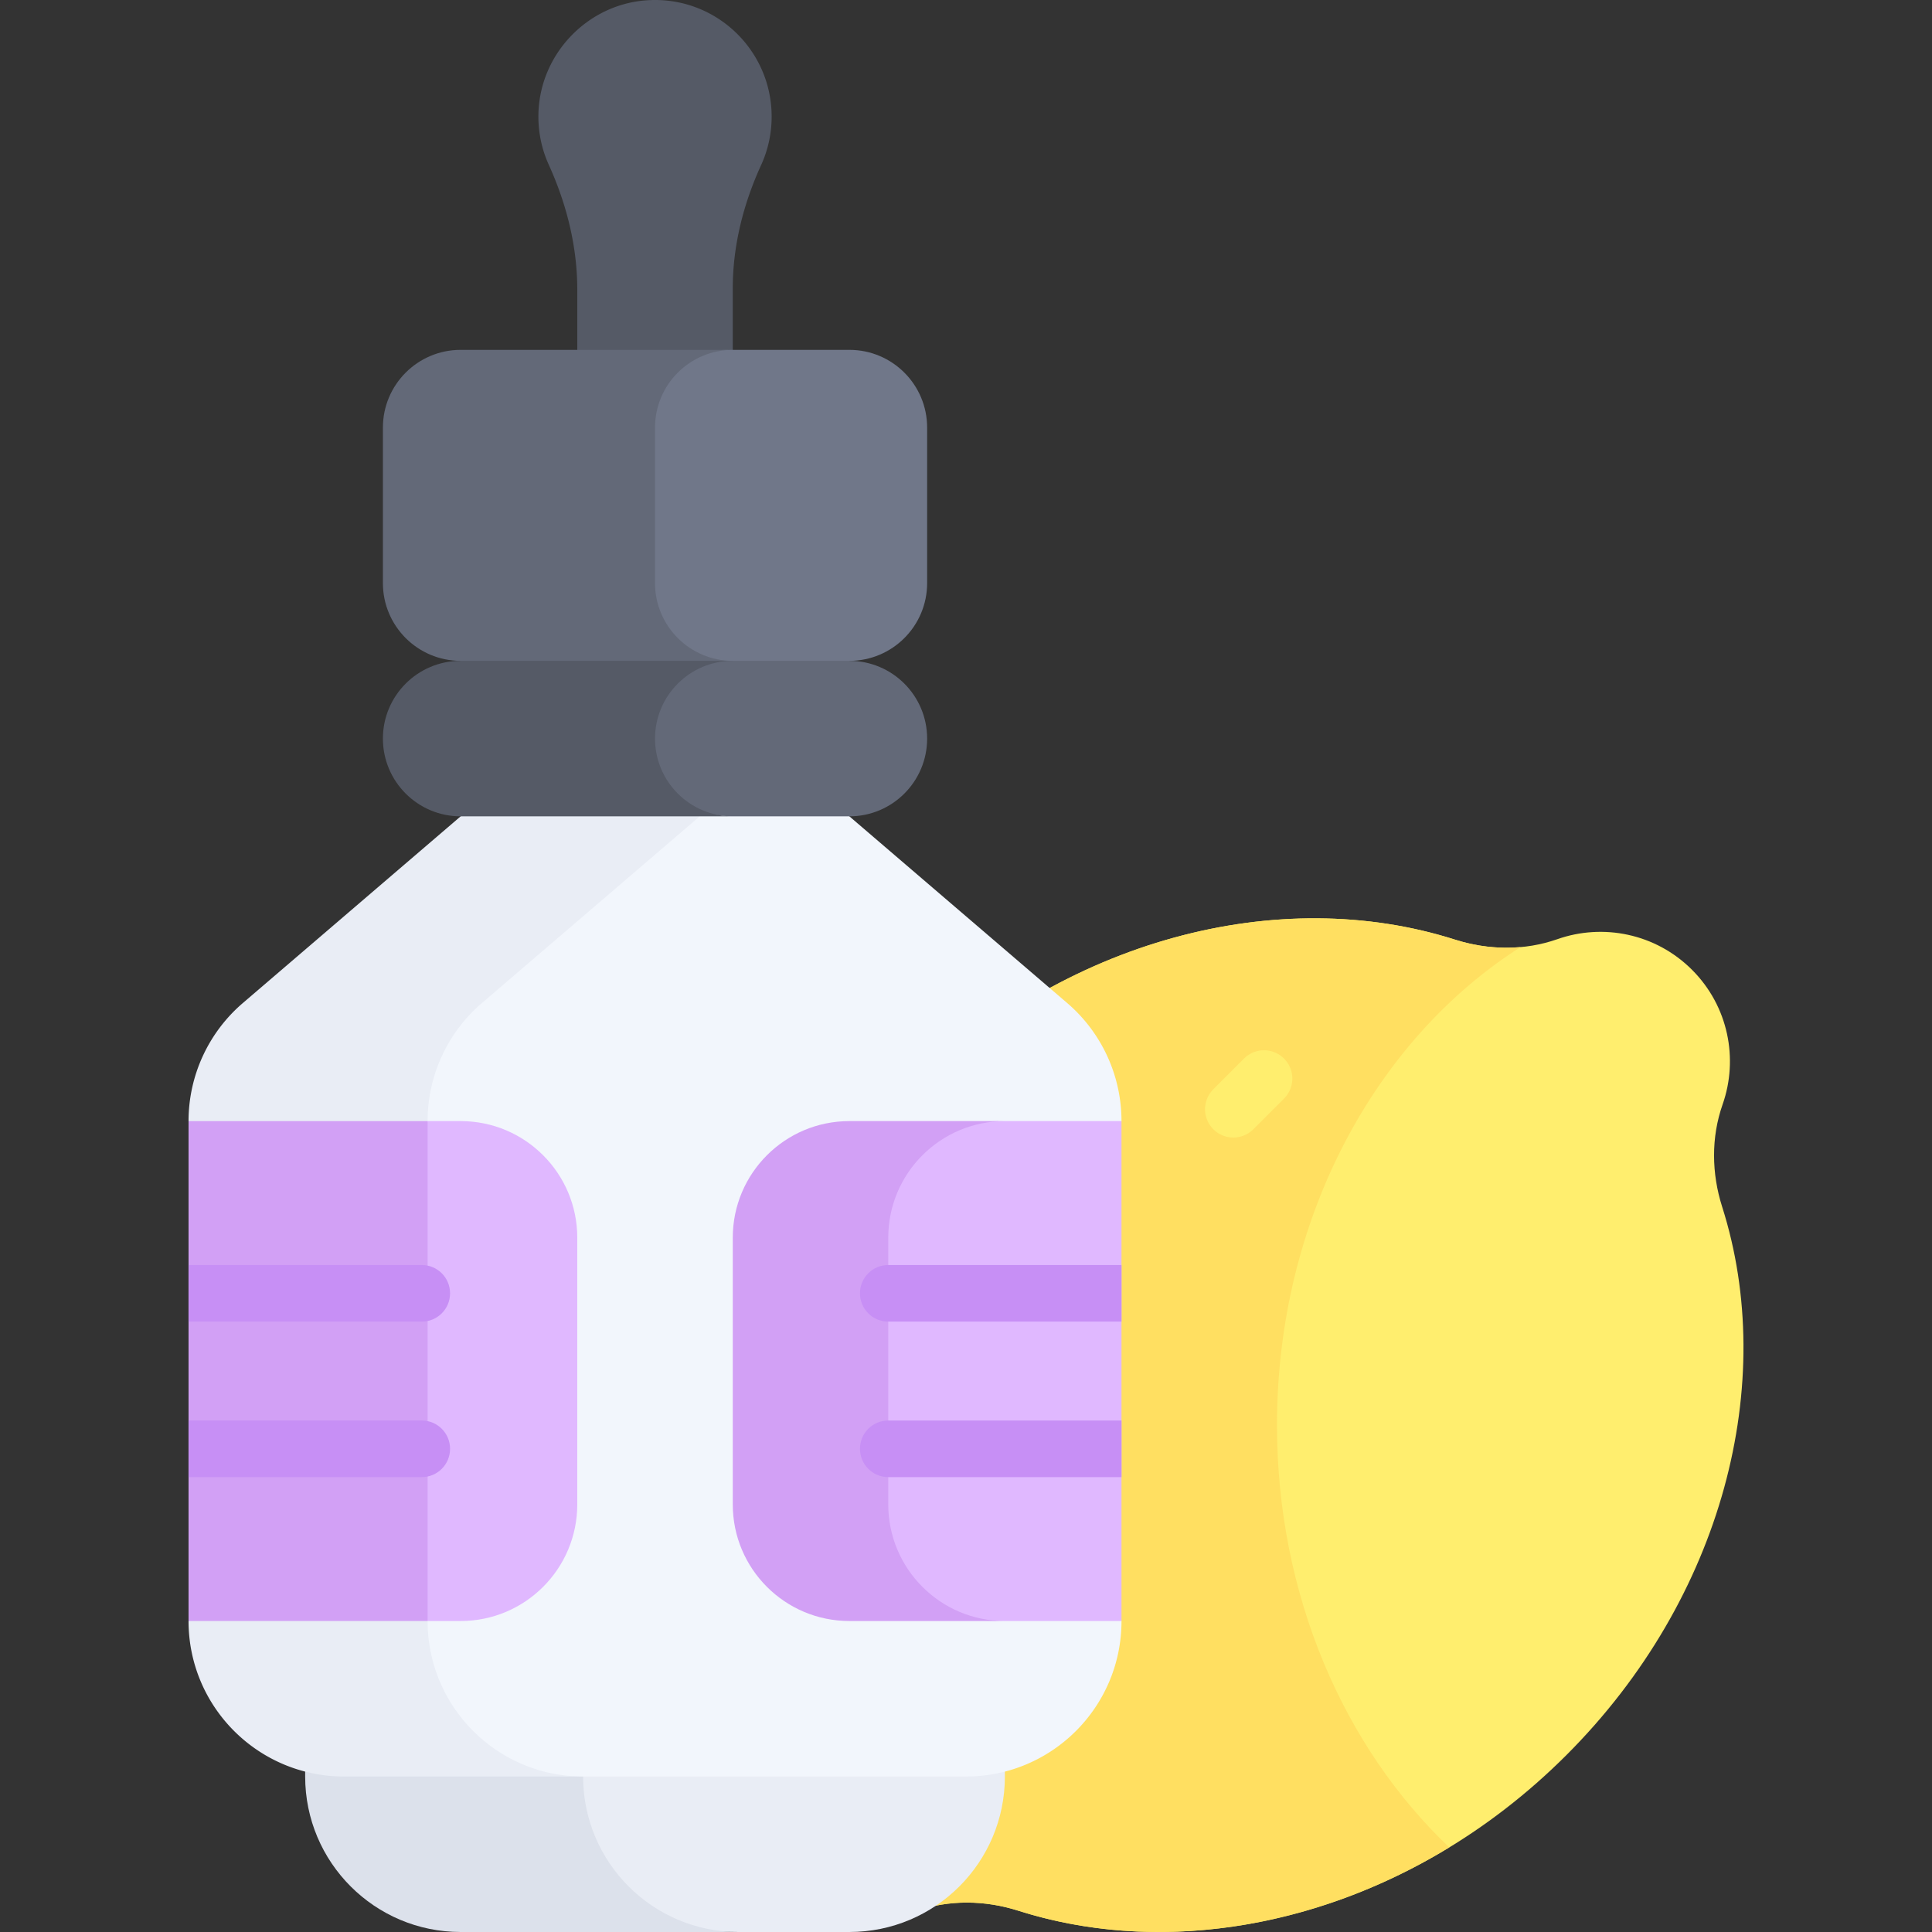
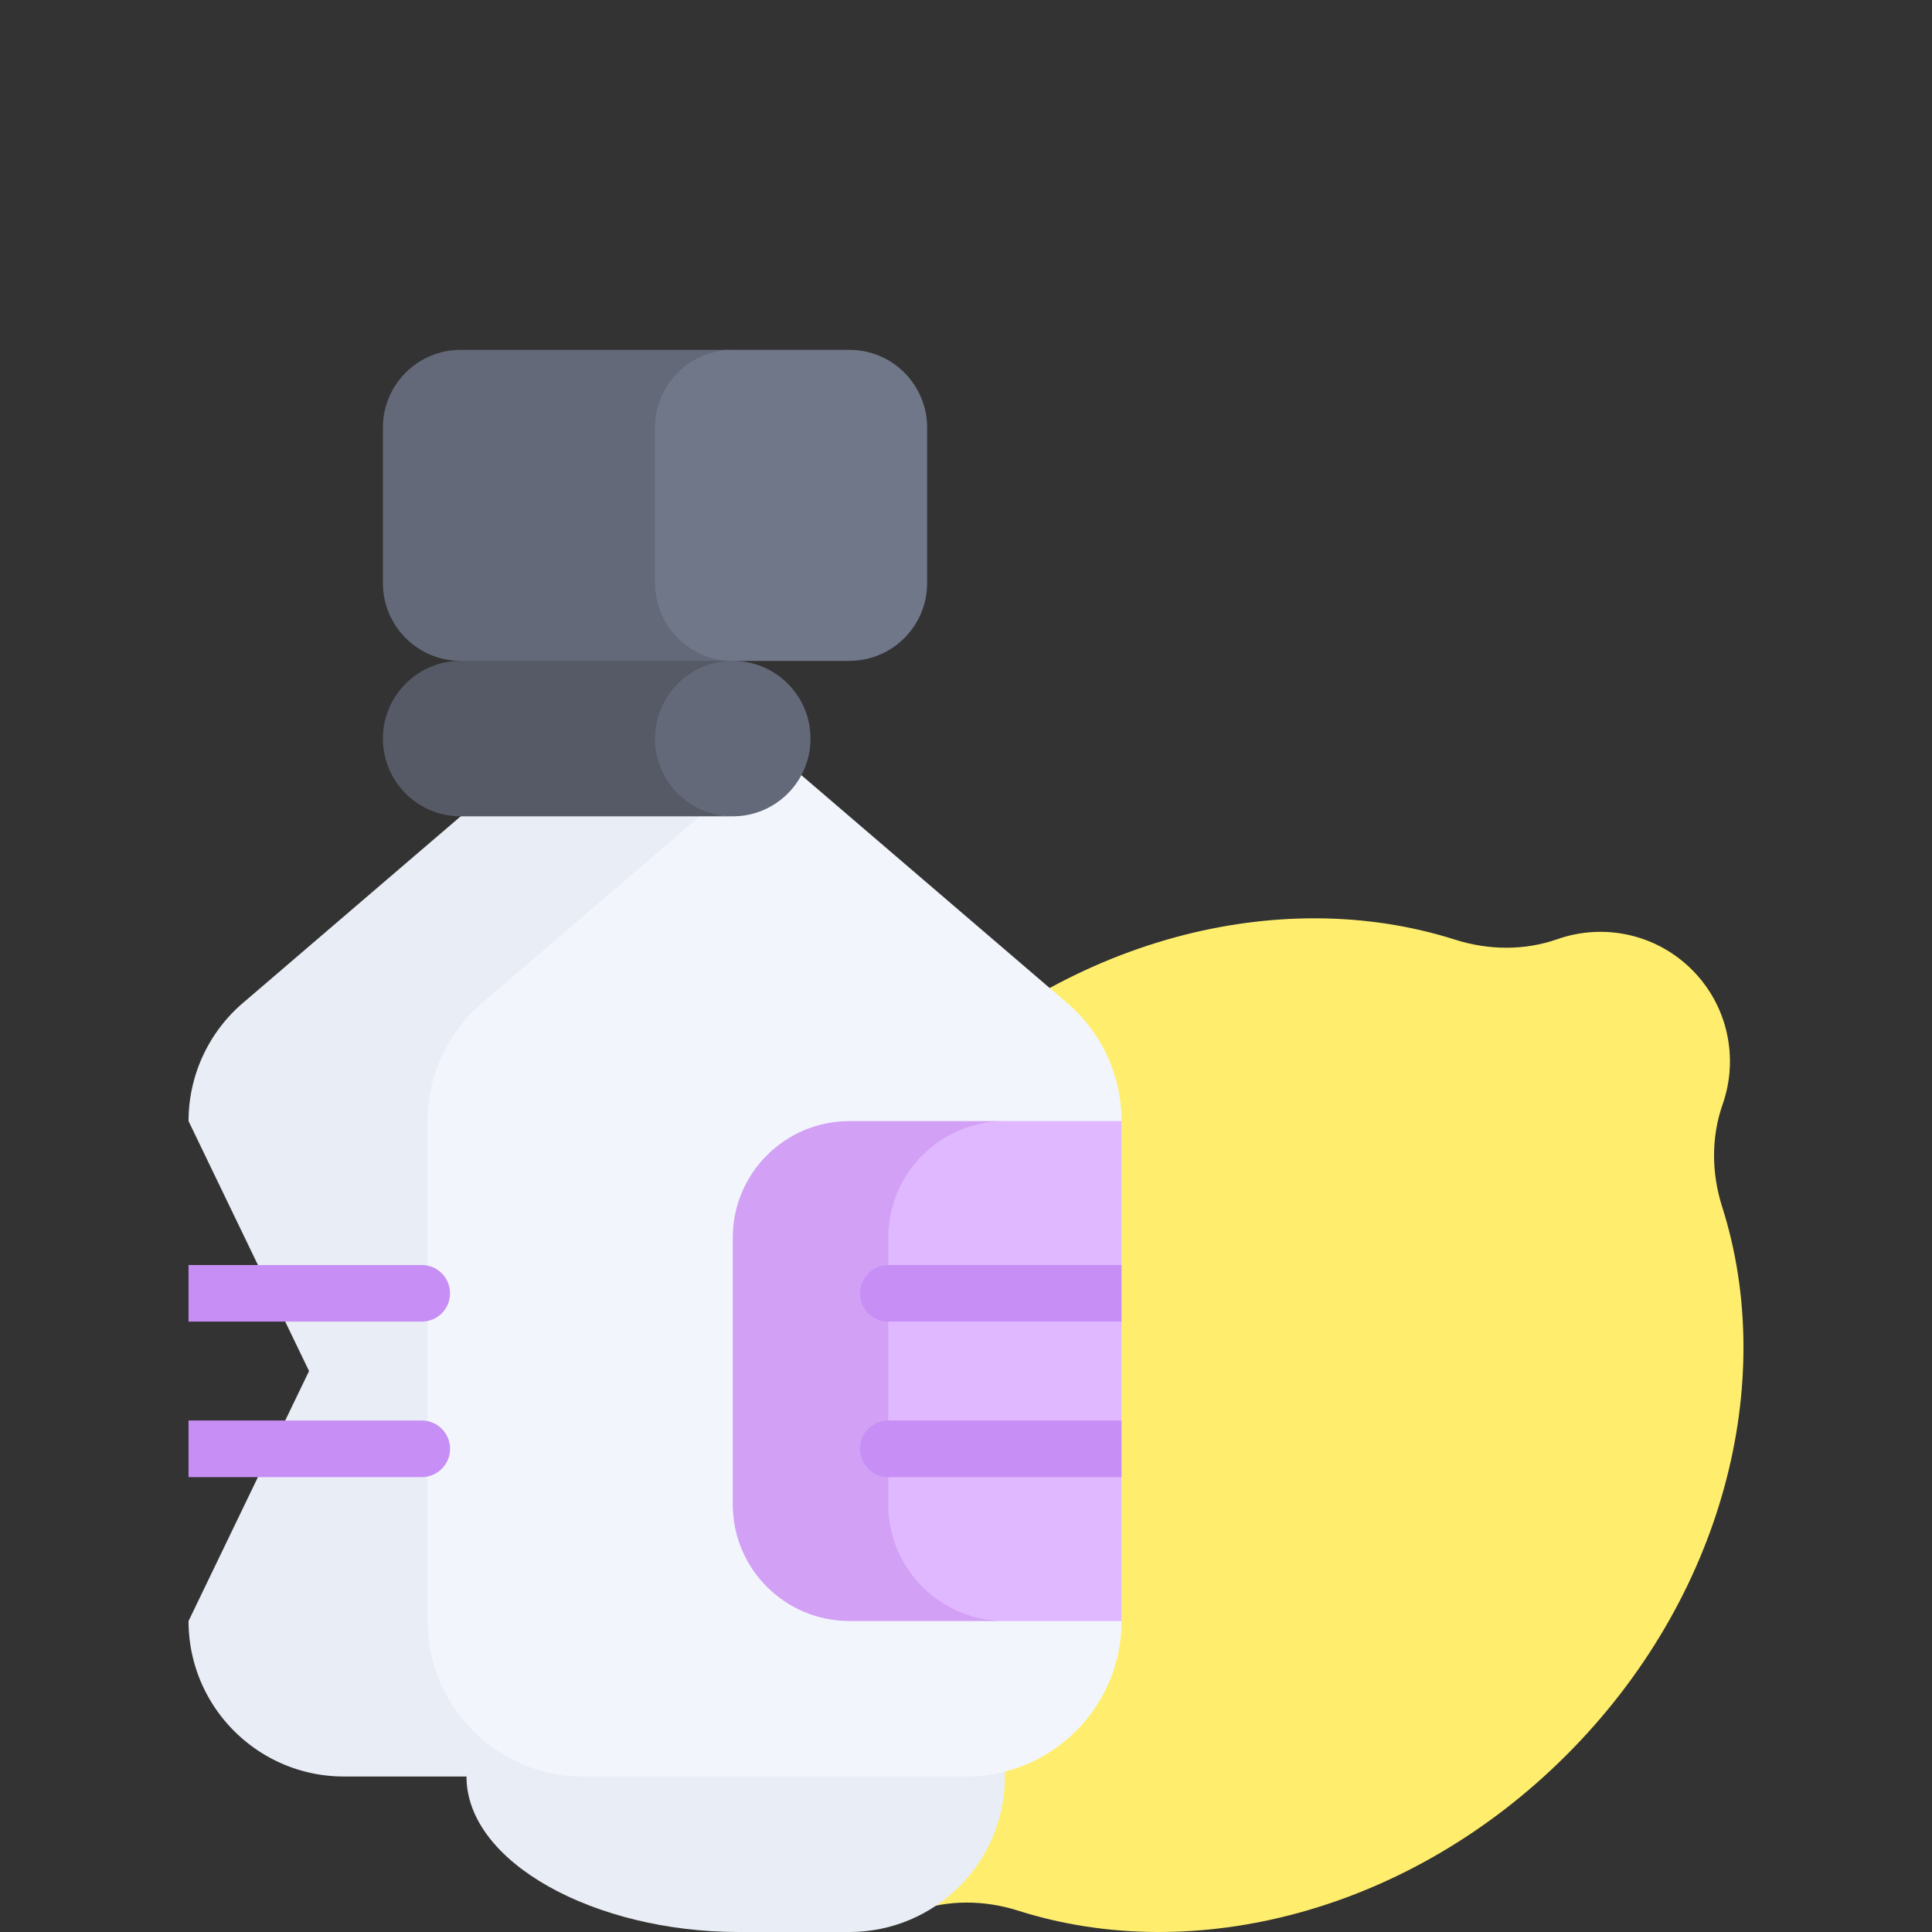
<svg xmlns="http://www.w3.org/2000/svg" version="1.1" width="512" height="512" x="0" y="0" viewBox="0 0 512 512" style="enable-background:new 0 0 512 512" xml:space="preserve" class="">
  <rect x="0" y="0" width="512" height="512" fill="#333333" stroke="none" />
  <g>
    <path fill="#FFEE6E" d="M240.306 290.268c-41.629 41.629-56.049 98.809-41.249 145.305 2.81 8.827 2.944 18.368-.127 27.107-4.241 12.069-1.54 26.031 8.11 35.682 9.65 9.65 23.613 12.352 35.682 8.11 8.74-3.071 18.28-2.937 27.107-.127 46.496 14.8 103.676.379 145.305-41.249s56.049-98.809 41.249-145.305c-2.81-8.827-2.944-18.368.127-27.107 4.241-12.069 1.54-26.031-8.11-35.682-9.65-9.65-23.613-12.352-35.682-8.11-8.74 3.071-18.28 2.937-27.107.127-46.496-14.8-103.676-.379-145.305 41.249z" opacity="1" data-original="#ffee6e" class="" />
-     <path fill="#FFDF61" d="M338.416 377.682c0-54.683 26.095-102.24 64.541-126.693-5.811.519-11.723-.18-17.347-1.97-46.495-14.8-103.676-.379-145.305 41.249-41.629 41.629-56.049 98.809-41.249 145.305 2.81 8.827 2.944 18.368-.127 27.107-4.241 12.069-1.54 26.031 8.11 35.682 9.65 9.65 23.613 12.352 35.682 8.11 8.74-3.071 18.28-2.937 27.107-.127 35.74 11.376 77.786 5.468 114.237-16.772-27.847-26.444-45.649-66.734-45.649-111.891z" opacity="1" data-original="#ffdf61" class="" />
    <path fill="#E9EDF5" d="m154.529 450.189-30.905 20.604c0 22.758 33.935 41.207 72.113 41.207h29.36c22.758 0 41.207-18.449 41.207-41.207v-20.604z" opacity="1" data-original="#e9edf5" class="" />
-     <path fill="#DCE1EB" d="M154.529 470.793v-20.604H80.871v20.604c0 22.758 18.449 41.207 41.207 41.207h73.658c-22.757 0-41.207-18.449-41.207-41.207z" opacity="1" data-original="#dce1eb" />
    <path fill="#F2F6FC" d="M297.209 297.102a41.21 41.21 0 0 0-14.39-31.287l-73.176-62.722h-8.756l-93.779 62.722a41.209 41.209 0 0 0-14.39 31.287v132.484c0 22.758 20.604 41.207 61.811 41.207h101.473c22.758 0 41.207-18.449 41.207-41.207l-23.599-66.242z" opacity="1" data-original="#f2f6fc" class="" />
    <path fill="#E9EDF5" d="m127.712 265.815 73.176-62.722h-63.356l-73.176 62.722a41.209 41.209 0 0 0-14.39 31.287l31.936 66.242-31.936 66.242c0 22.758 18.449 41.207 41.207 41.207h63.356c-22.758 0-41.207-18.449-41.207-41.207V297.102a41.207 41.207 0 0 1 14.39-31.287z" opacity="1" data-original="#e9edf5" class="" />
-     <path fill="#E0B8FF" d="M122.078 297.102h-8.756l-20.604 66.242 20.604 66.242h8.756c17.069 0 30.905-13.837 30.905-30.905v-70.673c.001-17.07-13.836-30.906-30.905-30.906z" opacity="1" data-original="#e0b8ff" class="" />
-     <path fill="#D2A0F5" d="M49.966 297.102h63.356v132.484H49.966z" opacity="1" data-original="#d2a0f5" class="" />
    <path fill="#E0B8FF" d="M266.304 297.102c-30.905 0-51.509 13.837-51.509 30.905v70.673c0 17.069 22.523 30.905 51.509 30.905h30.905V297.102z" opacity="1" data-original="#e0b8ff" class="" />
    <path fill="#D2A0F5" d="M235.398 398.68v-70.673c0-17.069 13.837-30.905 30.905-30.905h-41.207c-17.069 0-30.905 13.837-30.905 30.905v70.673c0 17.069 13.837 30.905 30.905 30.905h41.207c-17.068.001-30.905-13.836-30.905-30.905z" opacity="1" data-original="#d2a0f5" class="" />
-     <path fill="#555A66" d="M204.493 30.905c0-17.736-14.94-31.983-32.923-30.841-15.662.994-28.259 13.937-28.865 29.618-.193 4.992.8 9.733 2.719 13.965 4.732 10.435 7.559 21.632 7.559 33.09v77.79h41.207V76.445c0-11.334 2.81-22.407 7.521-32.715a30.746 30.746 0 0 0 2.782-12.825z" opacity="1" data-original="#555a66" class="" />
-     <path fill="#636978" d="m225.096 175.131-51.509-20.604s-20.604 29.828-20.604 41.207 29.828 20.604 41.207 20.604h30.905c11.379 0 20.604-9.225 20.604-20.604s-9.224-20.603-20.603-20.603z" opacity="1" data-original="#636978" />
+     <path fill="#636978" d="m225.096 175.131-51.509-20.604s-20.604 29.828-20.604 41.207 29.828 20.604 41.207 20.604c11.379 0 20.604-9.225 20.604-20.604s-9.224-20.603-20.603-20.603z" opacity="1" data-original="#636978" />
    <path fill="#555A66" d="M173.587 195.734c0-11.379 9.225-20.604 20.604-20.604l-20.604-20.604-51.509 20.604c-11.379 0-20.604 9.225-20.604 20.604s9.225 20.604 20.604 20.604h72.113c-11.379 0-20.604-9.225-20.604-20.604z" opacity="1" data-original="#555a66" class="" />
    <path fill="#707789" d="M225.096 92.716h-30.905c-24.015 0-41.207 9.225-41.207 20.604v41.207c0 11.379 13.11 20.604 41.207 20.604h30.905c11.379 0 20.604-9.225 20.604-20.604V113.32c0-11.379-9.225-20.604-20.604-20.604z" opacity="1" data-original="#707789" class="" />
    <path fill="#636978" d="M173.587 154.527V113.32c0-11.379 9.225-20.604 20.604-20.604h-72.113c-11.379 0-20.604 9.225-20.604 20.604v41.207c0 11.379 9.225 20.604 20.604 20.604h72.113c-11.379 0-20.604-9.225-20.604-20.604z" opacity="1" data-original="#636978" />
    <path fill="#C78FF5" d="M119.272 342.74c0 4.14-3.35 7.5-7.5 7.5h-61.81v-15h61.81c4.15 0 7.5 3.36 7.5 7.5zM119.272 383.95c0 4.14-3.35 7.5-7.5 7.5h-61.81v-15h61.81c4.15 0 7.5 3.36 7.5 7.5zM297.212 335.24v15h-61.81c-4.15 0-7.5-3.36-7.5-7.5s3.35-7.5 7.5-7.5zM297.212 376.45v15h-61.81c-4.15 0-7.5-3.36-7.5-7.5s3.35-7.5 7.5-7.5z" opacity="1" data-original="#c78ff5" />
    <path fill="#FFEE6E" d="M326.852 301.46a7.474 7.474 0 0 1-5.303-2.197 7.5 7.5 0 0 1 0-10.606l8.127-8.127a7.5 7.5 0 0 1 10.606 0 7.5 7.5 0 0 1 0 10.606l-8.127 8.127a7.472 7.472 0 0 1-5.303 2.197zM411.442 386.049a7.474 7.474 0 0 1-5.303-2.197 7.5 7.5 0 0 1 0-10.606l8.127-8.127a7.5 7.5 0 0 1 10.606 0 7.5 7.5 0 0 1 0 10.606l-8.127 8.127a7.474 7.474 0 0 1-5.303 2.197zM379.099 354.713a28.409 28.409 0 0 1-20.093-8.317 28.415 28.415 0 0 1-8.25-22.048 7.5 7.5 0 0 1 14.965 1.029 13.415 13.415 0 0 0 3.892 10.413 13.411 13.411 0 0 0 10.414 3.892c4.124-.277 7.712 2.835 7.996 6.969a7.5 7.5 0 0 1-6.969 7.996c-.653.044-1.306.066-1.955.066z" opacity="1" data-original="#495560" class="" />
  </g>
</svg>